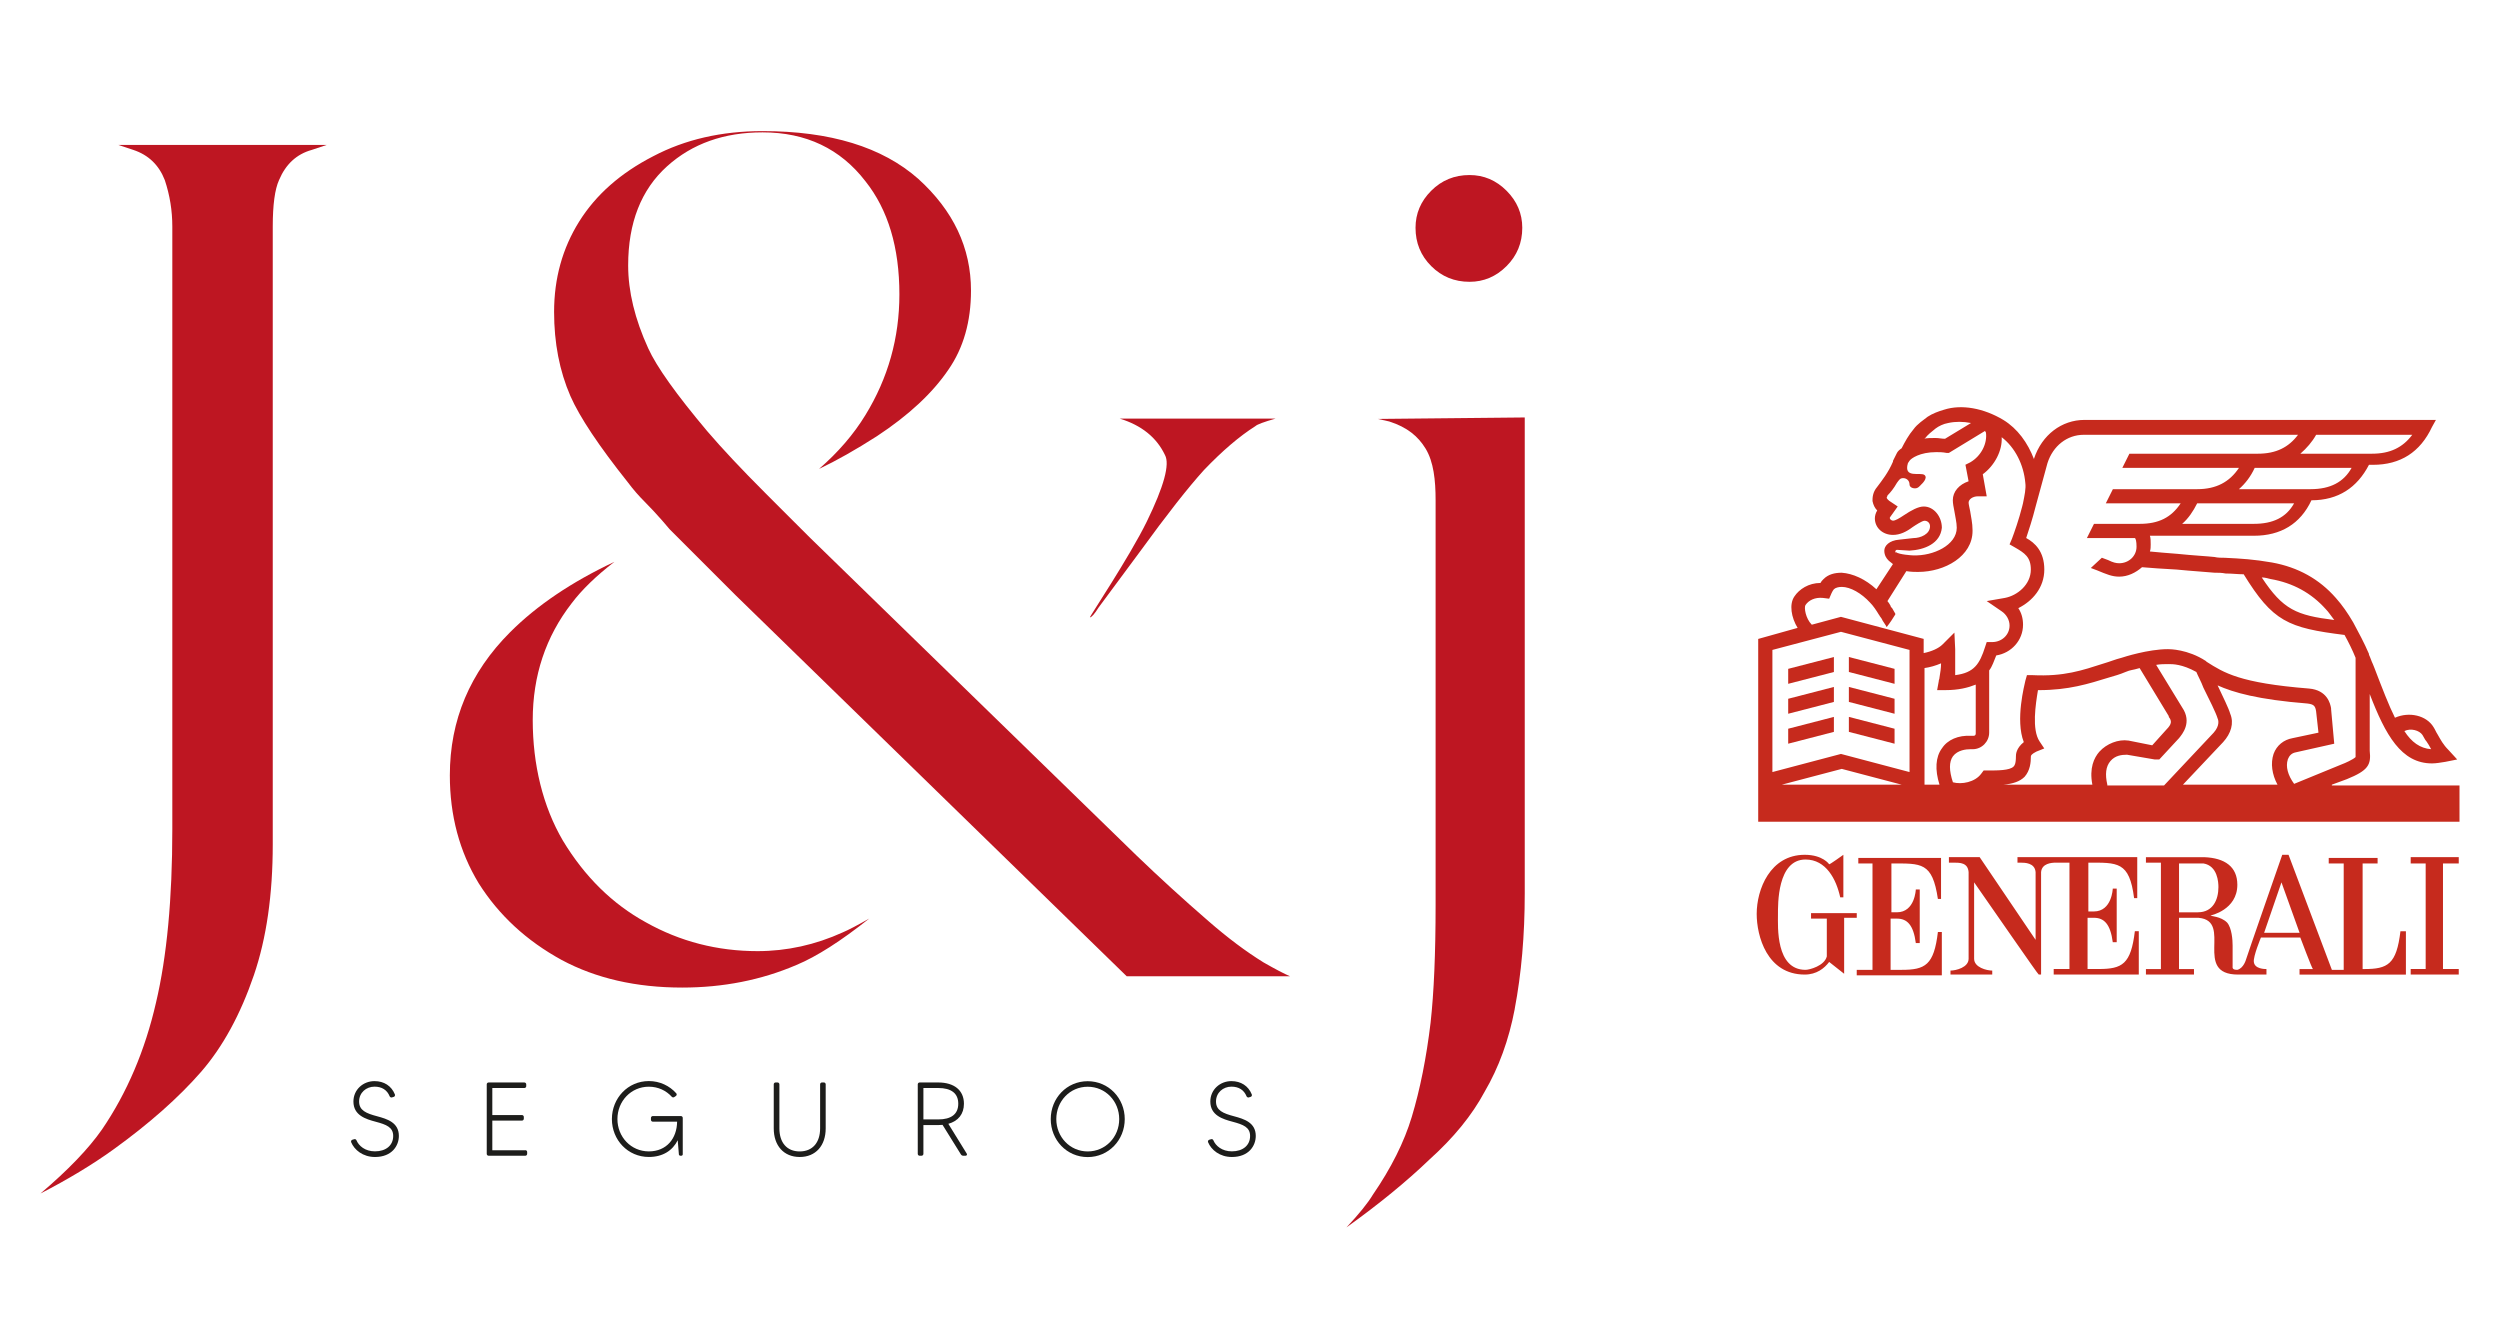
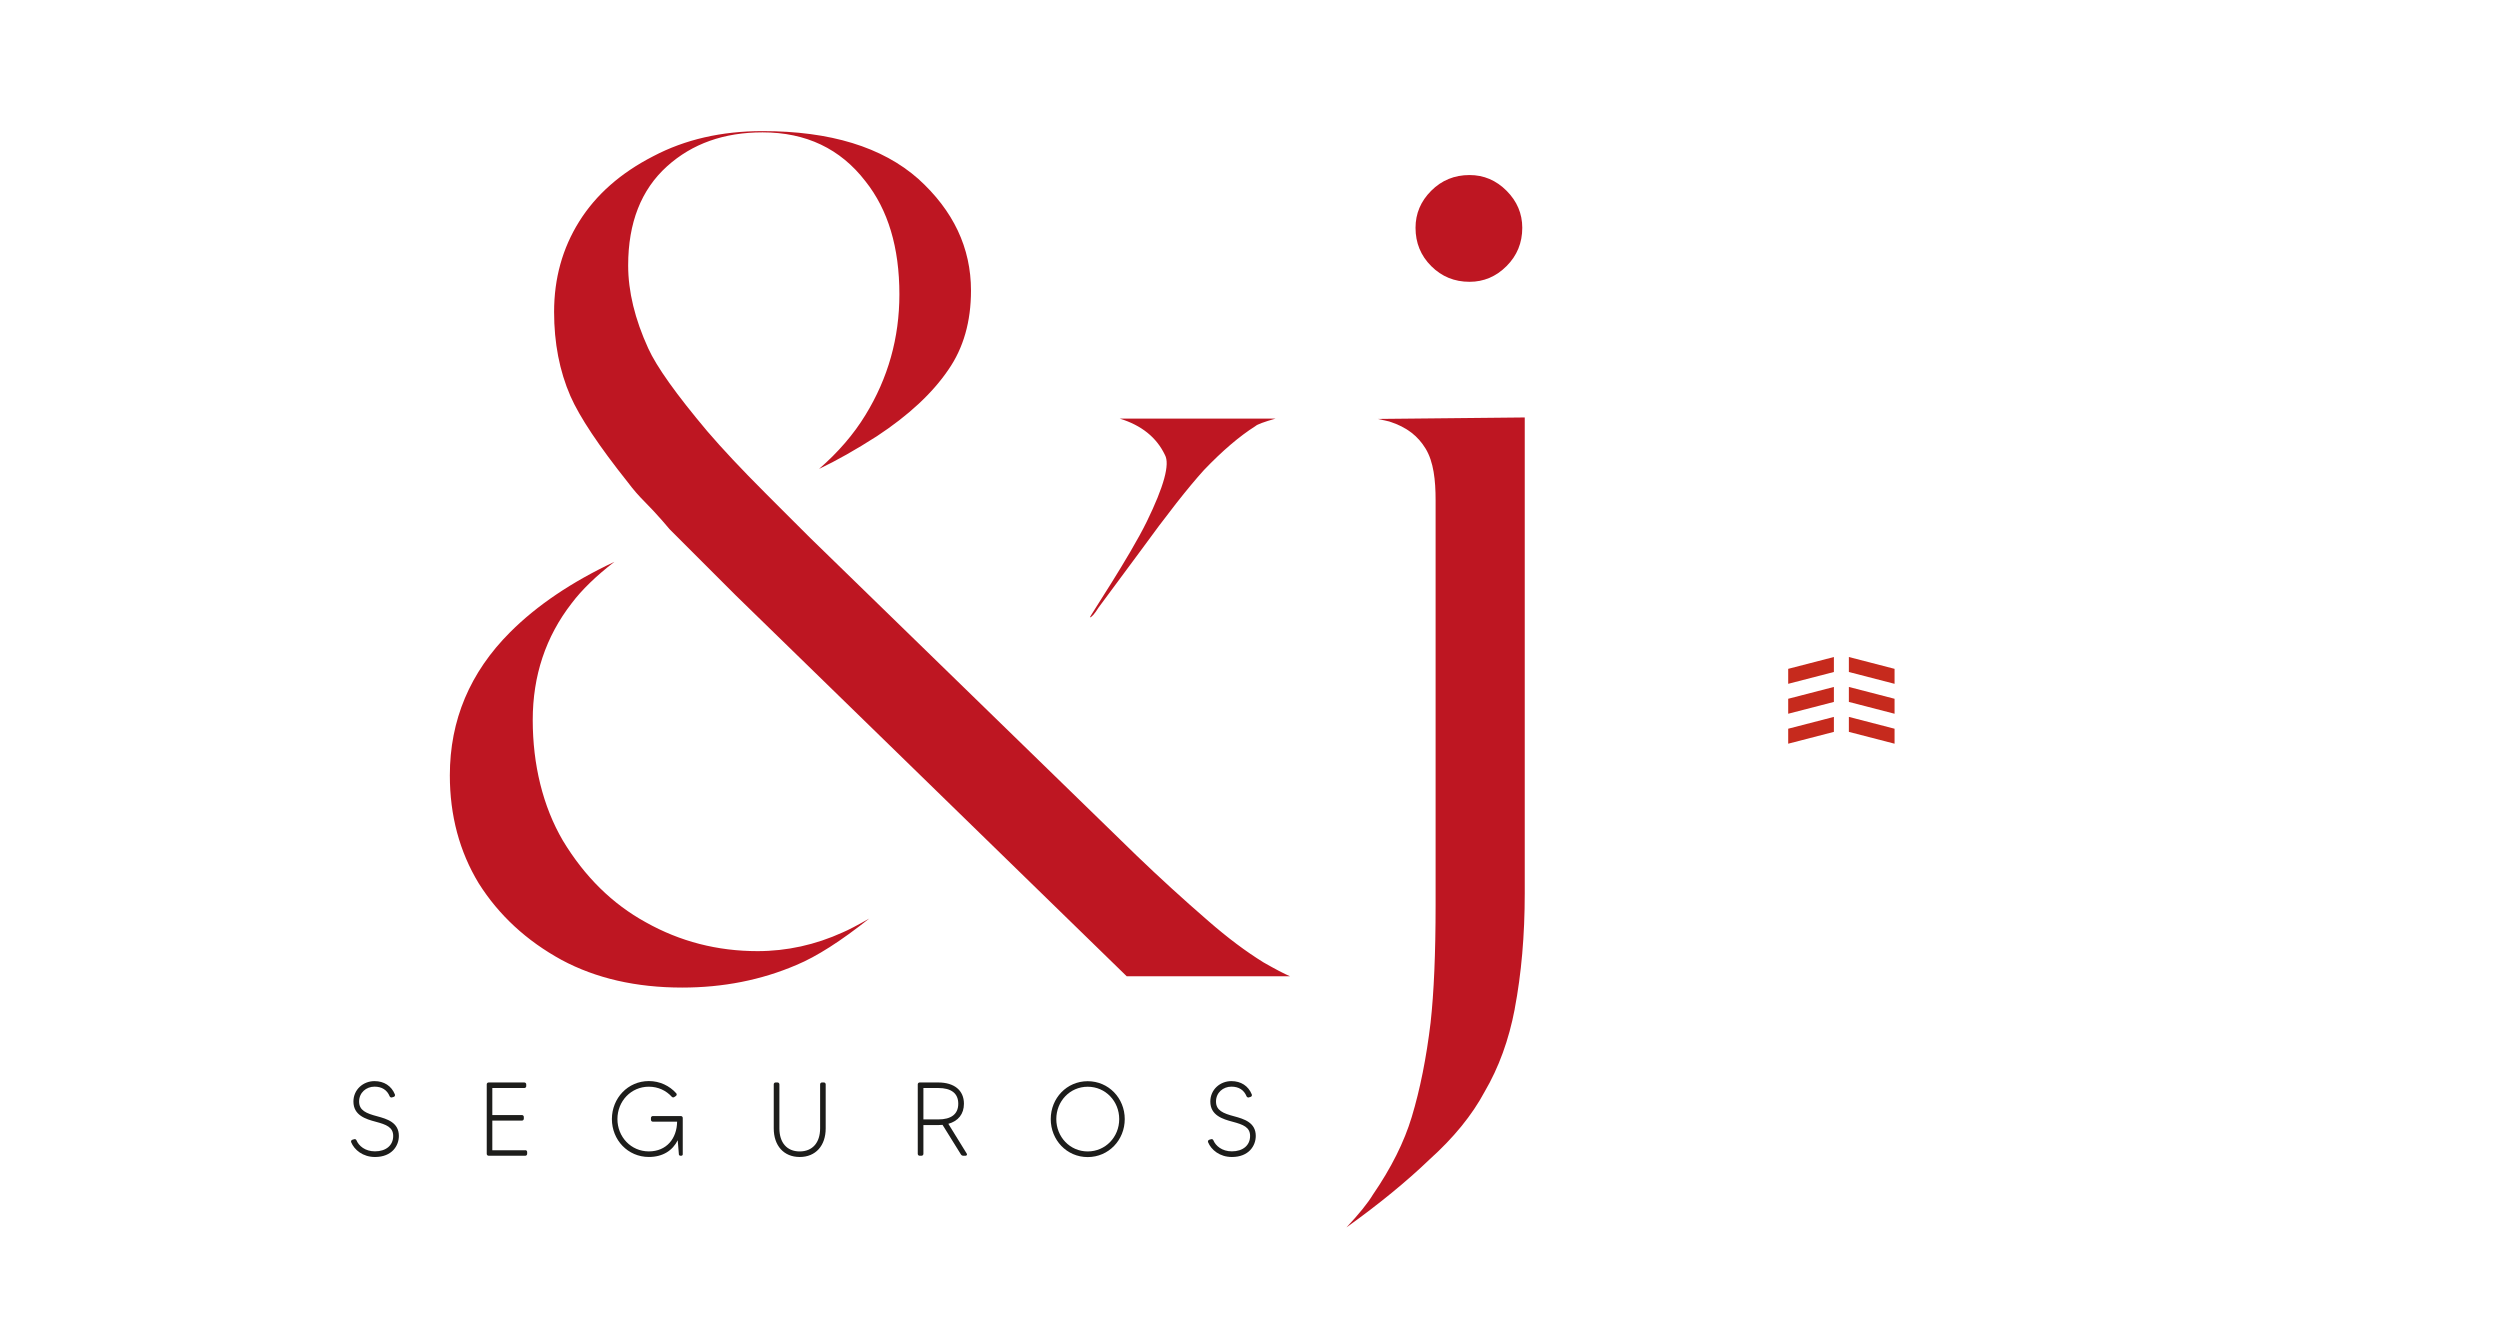
<svg xmlns="http://www.w3.org/2000/svg" id="a" viewBox="0 0 1080 580">
  <path d="M172.31,490.73c0,4.21-2.98,9.09-10.31,9.09-5.25,0-8.95-3.07-10.31-6.42-.14-.41.09-.9.54-1.04l.77-.22c.4-.14.81.04.99.45.99,2.4,3.71,4.79,8,4.79,4.75,0,7.87-2.58,7.87-6.64,0-3.8-2.98-4.93-7.55-6.15-4.21-1.13-9.63-2.71-9.63-8.73,0-5.16,4.21-8.82,9.09-8.82,4.12,0,7.32,2.04,8.82,5.74.18.45-.09.99-.54,1.08l-.77.23c-.4.09-.81-.14-.95-.5-1.13-2.76-3.39-4.16-6.55-4.16-3.57,0-6.65,2.58-6.65,6.42s3.03,5.11,7.82,6.38c4.3,1.17,9.36,2.67,9.36,8.5Z" fill="#1d1d1b" />
  <path d="M226.96,496.88c.4,0,.77.31.77.77v.82c0,.45-.36.81-.77.81h-15.87c-.45,0-.82-.36-.82-.81v-30.03c0-.45.36-.81.82-.81h15.42c.45,0,.82.36.82.81v.82c0,.4-.36.77-.82.77h-13.83v11.67h12.79c.45,0,.82.36.82.82v.77c0,.45-.36.82-.82.82h-12.79v12.8h14.29Z" fill="#1d1d1b" />
  <path d="M294.95,482.95v15.69c0,.36-.27.63-.59.63h-.45c-.32,0-.59-.27-.63-.54l-.5-6.15c-2.21,4.43-6.42,7.23-12.48,7.23-9.04,0-15.96-7.32-15.96-16.37s6.92-16.42,15.96-16.42c4.75,0,8.95,2.04,11.85,5.29.31.36.22.9-.18,1.17l-.68.45c-.32.23-.77.18-1.04-.09-2.44-2.71-5.92-4.39-9.95-4.39-7.69,0-13.57,6.24-13.57,13.98s5.88,13.97,13.57,13.97,12.12-5.61,12.21-12.84h-10.49c-.45,0-.81-.36-.81-.81v-.81c0-.45.36-.81.81-.81h12.12c.45,0,.81.36.81.81Z" fill="#1d1d1b" />
  <path d="M355.93,467.62c.41,0,.77.36.77.81v19.04c0,7.42-4.3,12.35-11.22,12.35s-11.22-4.93-11.22-12.35v-19.04c0-.45.36-.81.82-.81h.81c.45,0,.81.36.81.81v19.04c0,6.11,3.21,9.95,8.77,9.95s8.82-3.84,8.82-9.95v-19.04c0-.45.36-.81.81-.81h.81Z" fill="#1d1d1b" />
  <path d="M417.13,499.28h-.99c-.45,0-.82-.23-1.04-.59l-7.92-12.75c-.59.04-1.22.09-1.85.09h-6.42v12.44c0,.45-.36.81-.81.81h-.81c-.45,0-.82-.36-.82-.81v-30.03c0-.45.36-.81.82-.81h8.05c6.88,0,11.08,3.39,11.08,9.18,0,4.48-2.49,7.5-6.74,8.68l7.96,12.89c.27.36,0,.9-.5.9ZM405.33,483.59c5.56,0,8.64-2.26,8.64-6.78s-3.07-6.79-8.64-6.79h-6.42v13.57h6.42Z" fill="#1d1d1b" />
  <path d="M485.89,483.45c0,9.04-6.96,16.41-16.01,16.41s-15.96-7.37-15.96-16.41,6.92-16.37,15.96-16.37,16.01,7.32,16.01,16.37ZM483.5,483.45c0-7.69-5.88-13.98-13.61-13.98s-13.57,6.29-13.57,13.98,5.88,13.97,13.57,13.97,13.61-6.24,13.61-13.97Z" fill="#1d1d1b" />
  <path d="M542.49,490.73c0,4.21-2.98,9.09-10.31,9.09-5.25,0-8.95-3.07-10.31-6.42-.14-.41.09-.9.54-1.04l.77-.22c.4-.14.81.04.99.45.99,2.4,3.71,4.79,8,4.79,4.75,0,7.87-2.58,7.87-6.64,0-3.8-2.98-4.93-7.55-6.15-4.21-1.13-9.63-2.71-9.63-8.73,0-5.16,4.21-8.82,9.09-8.82,4.12,0,7.32,2.04,8.82,5.74.18.45-.09.99-.54,1.08l-.77.23c-.4.09-.81-.14-.95-.5-1.13-2.76-3.39-4.16-6.55-4.16-3.57,0-6.65,2.58-6.65,6.42s3.03,5.11,7.82,6.38c4.3,1.17,9.36,2.67,9.36,8.5Z" fill="#1d1d1b" />
-   <path d="M134.65,64.77c-6.51,1.82-11.22,6.16-14.11,13.03-1.81,3.99-2.71,10.68-2.71,20.07v266.91c0,21.7-2.71,40.51-8.13,56.43-5.8,17-13.39,30.92-22.78,41.77-9.77,11.21-22.44,22.42-37.98,33.63-9.05,6.52-19.53,12.84-31.46,18.99,11.93-10.12,20.78-19.35,26.58-27.66,10.84-15.92,18.61-34.18,23.33-54.79,4.7-19.89,7.05-44.85,7.05-74.87V97.87c0-6.87-1.08-13.57-3.25-20.07-2.53-6.51-7.05-10.86-13.57-13.03l-6.51-2.17h90.05l-6.51,2.17Z" fill="#be1622" />
  <path d="M364.13,402.76c2.53-1.08,6.33-3.07,11.4-5.96-12.3,9.76-22.78,16.46-31.47,20.07-15.18,6.51-31.65,9.76-49.36,9.76-19.89,0-37.26-3.98-52.08-11.93-15.19-8.31-27.13-19.35-35.81-33.1-8.33-13.74-12.48-29.29-12.48-46.65,0-23.87,8.69-44.48,26.05-61.85,11.57-11.57,26.58-21.7,45.03-30.38-7.96,6.14-14.11,12.12-18.45,17.89-11.22,14.47-16.82,31.29-16.82,50.46s4.34,37.26,13.03,52.08c9.4,15.56,21.33,27.32,35.8,35.27,14.83,8.33,30.93,12.47,48.29,12.47,12.65,0,24.95-2.71,36.88-8.13ZM557.26,421.75h-70.52l-168.72-164.38-25.5-25.5-3.25-3.25-3.25-3.8c-2.54-2.89-5.07-5.6-7.6-8.15-2.53-2.52-4.88-5.23-7.05-8.13-12.66-15.9-20.98-28.39-24.95-37.44-4.71-10.84-7.05-22.97-7.05-36.34,0-14.47,3.6-27.48,10.84-39.06,7.23-11.58,17.9-20.98,32.01-28.22,13.74-7.23,29.47-10.84,47.2-10.84,29.29,0,51.71,6.88,67.27,20.62,15.19,13.75,22.78,29.83,22.78,48.28,0,13.39-3.25,24.79-9.77,34.18-6.87,10.12-17.18,19.71-30.92,28.75-9.05,5.8-17.36,10.5-24.95,14.11,8.31-7.23,15-15,20.07-23.33,9.76-15.92,14.64-33.28,14.64-52.09,0-20.24-4.88-36.52-14.64-48.82-10.86-14.11-25.69-21.16-44.48-21.16-16.64,0-30.39,4.88-41.23,14.65-11.22,10.12-16.82,24.41-16.82,42.86,0,11.21,2.89,23.15,8.67,35.8,3.61,7.96,12.12,19.89,25.51,35.81,6.51,7.59,14.82,16.46,24.95,26.58l6.51,6.52,13.03,13.01,141.04,137.26c9.77,9.4,20.07,18.81,30.93,28.21,8.31,7.24,16.27,13.21,23.87,17.9,5.06,2.89,8.86,4.88,11.39,5.96ZM483.74,180.84h67.28c-5.07,1.45-7.96,2.53-8.69,3.25-6.87,4.34-14.29,10.68-22.24,18.99-6.87,7.59-16.1,19.35-27.66,35.27l-17.78,24.01c-1.82,2.89-3.09,4.34-3.81,4.34-.36,0,17.14-26.18,24.57-41.37,7.41-15.19,10.03-24.77,7.86-28.75-3.61-7.6-10.12-12.84-19.53-15.74Z" fill="#be1622" />
  <path d="M654.37,435.86c-2.54,13.37-6.88,25.3-13.03,35.8-5.42,10.12-13.39,19.89-23.87,29.3-9.77,9.4-21.7,19.16-35.81,29.29,5.42-5.78,9.23-10.5,11.4-14.11,7.95-11.58,13.55-22.78,16.82-33.63,3.6-11.94,6.31-25.5,8.13-40.69,1.45-13.03,2.17-30.01,2.17-50.99v-174.7c0-8.67-.85-16.68-4.36-22.39-3.16-5.15-7.77-9.15-15.72-11.68l-4.88-1.08,63.47-.64v205.6c0,18.1-1.45,34.73-4.34,49.92ZM618.29,114.96c-4.53-4.52-6.78-10.04-6.78-16.55,0-6.14,2.25-11.48,6.78-16.01,4.52-4.52,10.03-6.78,16.55-6.78,6.14,0,11.48,2.26,15.99,6.78,4.52,4.53,6.79,9.86,6.79,16.01,0,6.51-2.27,12.03-6.79,16.55-4.52,4.52-9.85,6.78-15.99,6.78-6.52,0-12.03-2.26-16.55-6.78Z" fill="#be1622" />
-   <path d="M817.09,393.78v-20.76c12.94,0,17.7-.68,20.08,15.32h1.36v-17.7h-35.74v2.38h6.13v45.95h-6.81v2.38h36.76v-18.72h-1.7c-1.7,14.3-5.45,16.34-15.66,16.34h-4.77v-22.13h2.72c4.43,0,7.15,2.72,8.17,10.55h1.7v-23.15h-1.7s-.34,9.87-8.17,9.87h-2.38v-.34ZM802.45,394.46h-20.08v2.38h6.81v16.34c-1.02,4.08-7.49,5.79-9.19,5.79-12.94,0-11.91-18.72-11.91-23.83,0-4.43-.34-23.83,11.91-23.83,8.85,0,13.28,8.51,14.98,16.34h1.36v-18.38s-6.13,4.43-6.13,4.08c0,0-2.72-4.08-10.55-4.08-14.98,0-20.76,14.98-20.76,25.53,0,9.53,4.43,26.21,20.76,26.21,5.11,0,8.51-2.72,10.55-5.45l6.47,5.11v-24.17h5.45v-2.04h.34ZM1036.99,402.29c-1.7,14.3-5.45,16.34-15.66,16.34h-.68v-45.61h6.47v-2.38h-21.11v2.38h6.47v45.95h-5.11l-18.72-49.7h-2.72s-15.66,44.93-15.66,45.27c0,0-1.02,3.74-3.74,4.43-2.38,0-2.04-1.02-2.04-1.7v-8.85c0-2.38-.34-7.49-2.38-9.87-2.72-2.72-7.15-2.72-7.15-3.06,0,0,11.57-2.38,11.57-13.28,0-7.83-5.45-11.57-14.3-11.91h-25.19v2.38h6.47v45.95h-6.47v2.38h20.76v-2.38h-6.47v-22.13h8.51c14.98,1.36-2.72,24.51,17.02,24.51h12.25v-2.38c-.68,0-5.11,0-5.45-3.06-.34-2.38,3.06-10.55,3.06-10.55h17.02s5.11,13.62,5.45,13.62h-5.79v2.38h45.95v-18.72h-2.38ZM949.51,394.12h-8.17v-21.11h10.55c6.13,1.02,6.47,8.17,6.47,10.21,0,5.45-2.38,10.89-8.85,10.89M978.1,402.97l7.49-21.79,7.83,21.79h-15.32ZM901.85,372.67c12.94,0,18.04-.68,20.08,15.32h1.36v-17.7h-51.74v2.38h1.36c1.7,0,6.13,0,6.47,4.08v29.27l-24.17-35.74h-13.28v2.38h2.04c2.72,0,6.13,0,6.47,4.08v37.44c0,3.74-5.45,5.11-7.83,5.11v1.7h18.04v-1.7c-2.38,0-7.83-1.36-7.83-5.11v-33.02c9.53,13.62,27.57,39.83,27.91,39.83h1.02v-44.25c.34-3.74,4.43-4.08,6.47-4.08h5.79v45.95h-6.81v2.38h36.76v-18.72h-1.7c-1.7,14.3-5.45,16.34-15.66,16.34h-4.77v-22.13h2.72c4.43,0,7.15,2.72,8.17,10.55h1.7v-23.15h-1.7s-.34,9.87-8.17,9.87h-2.38v-21.11h-.34ZM1041.42,370.29v2.72h6.47v45.61h-6.47v2.38h20.76v-2.38h-6.81v-45.61h6.81v-2.72h-20.76ZM1007.38,338.97l6.47-2.38c9.19-3.74,10.55-6.13,9.87-12.25v-24.51c6.81,17.7,13.62,29.96,26.89,29.96,1.7,0,3.74-.34,5.79-.68l5.11-1.02-3.74-4.08c-2.38-2.38-3.4-4.43-4.77-6.81-.68-1.02-1.02-2.04-1.7-3.06-3.06-5.11-10.55-6.81-16.68-4.08-2.72-5.45-5.45-12.59-8.85-21.45l-.68-1.7c-.68-1.36-1.02-2.72-1.7-4.08v-.34c-2.04-4.77-4.43-9.19-6.81-13.62-2.38-4.08-4.77-7.49-7.49-10.55-7.15-8.17-16.34-13.28-27.57-15.32-7.83-1.36-13.28-1.7-20.42-2.04-1.36,0-3.06,0-4.43-.34-3.06-.34-9.53-.68-16-1.36-4.43-.34-8.51-.68-11.91-1.02.34-1.02.34-2.04.34-3.06,0-1.36,0-2.72-.34-3.74h44.93c11.57,0,20.08-5.11,24.85-15.32,11.57,0,19.74-5.45,24.85-15.32h1.7c11.91,0,20.42-5.45,25.53-16.34l1.7-3.06h-151.82c-9.87,0-18.38,6.47-21.79,16.68v.34c-2.72-7.15-7.15-13.28-13.28-17.02-8.51-5.11-18.04-6.81-25.53-4.43-2.38.68-5.11,1.7-7.15,3.06-1.7,1.36-4.43,3.06-6.13,5.45-2.04,2.38-3.74,5.45-5.11,8.17-1.02.68-1.7,1.36-2.04,2.04l-1.7,3.4v.34c-2.04,4.77-4.77,8.17-6.81,10.89-2.04,2.38-2.04,4.77-2.04,6.13.34,1.7,1.02,3.06,2.04,4.08-.68,1.02-1.02,2.38-1.02,3.4,0,4.08,3.4,7.15,7.83,7.15,3.06,0,5.79-1.36,8.51-3.4,1.02-.68,4.08-2.72,5.11-2.72,1.36,0,2.38,1.02,2.38,2.38,0,3.4-4.08,5.11-7.15,5.11l-6.13.68c-4.43.34-6.47,2.72-6.47,4.77s1.02,3.4,1.7,4.08l.34.34,1.7,1.36-7.15,10.89c-4.77-4.43-10.21-6.81-14.98-7.15-3.06,0-5.79.68-7.83,2.72-.68.68-1.02,1.02-1.36,1.7-5.11,0-9.19,2.72-11.23,5.79-2.38,3.4-1.36,9.19,1.36,13.62l-17.02,4.77v78.97h302.96v-15.66h-55.15v-.34ZM1046.52,317.53c.68,1.02,1.02,2.04,1.7,2.72.68,1.02,1.36,2.04,2.04,3.4-4.77-.34-8.51-3.06-11.57-7.83,2.72-1.36,6.47-.34,7.83,1.7M980.83,250.13c9.87,1.7,17.7,6.13,23.83,12.94,1.36,1.36,2.38,3.06,3.74,4.77-16.34-2.04-22.13-4.43-31.32-18.38,1.36,0,2.38.34,3.74.68M973.68,226.3h-30.98c2.72-2.38,4.77-5.45,6.47-8.85h41.87c-3.4,6.13-9.19,8.85-17.36,8.85M998.19,211.32h-30.98c2.72-2.38,5.11-5.45,6.81-9.19h41.87c-3.4,6.13-9.19,9.19-17.7,9.19M1000.57,187.83h41.53c-4.08,5.45-9.53,8.17-17.36,8.17h-30.98c2.72-2.38,5.11-5.11,6.81-8.17M831.73,189.2c1.02-1.36,2.72-2.72,4.43-4.08,1.36-1.02,3.4-2.04,5.45-2.38,3.06-.68,6.47-.68,9.87,0l-11.23,6.81c-1.36,0-2.72-.34-4.08-.34-2.04,0-3.74,0-5.11.34q.34,0,.68-.34M818.79,238.21c0-.34.34-.68.68-.68l5.45.34c6.47-.34,13.28-3.06,13.96-9.87,0-4.77-3.4-9.19-7.83-9.19-2.38,0-5.45,1.7-8.51,3.74-2.04,1.36-3.74,2.38-4.77,2.38-.68,0-1.36-.68-1.36-1.02v-.34l3.4-4.77-3.06-2.04c-.68-.34-1.7-1.36-1.7-1.7s.34-.68.34-1.02c1.36-1.36,2.72-3.06,4.08-5.45,1.02-1.36,1.36-2.04,2.72-2.04s2.72,1.02,2.72,2.72c0,1.02,1.02,1.7,2.38,1.7s2.04-1.02,2.72-1.7c0,0,3.06-2.72,1.36-4.08-1.7-1.36-9.19,1.7-7.15-5.11l.68-1.02c.68-1.02,4.43-3.74,11.57-3.74,1.36,0,2.72,0,4.43.34h1.02l15.66-9.53c0,.34.34.68.34.68.68,4.77-2.04,10.21-6.81,12.94l-2.04,1.02,1.36,7.15c-4.08,1.36-6.81,4.43-6.81,8.17,0,1.36.34,3.06.68,4.77.34,2.38,1.02,4.77,1.02,7.15,0,7.49-10.21,12.25-18.72,11.91h-.34c-.34,0-5.79-.34-7.15-1.36-.34.34-.34,0-.34-.34M779.99,261.36c1.36-2.04,4.08-3.4,7.49-3.06l2.72.34,1.02-2.38c.34-.68.68-1.36,1.02-1.7.68-.68,2.04-1.02,3.4-1.02,3.74,0,8.51,2.72,12.25,6.81,1.36,1.36,2.72,3.4,3.74,5.11.34.34.34.68.68,1.02s.68,1.02.68,1.02c0,.34,2.04,3.06,2.04,3.4,1.36-1.7,2.72-3.74,3.74-5.45v-.34c-.34-.68-1.02-1.7-1.36-2.38l-.34-.34s-.34-.34-.34-.68c-.34-.68-1.02-1.7-1.36-2.04l8.17-12.94c2.04.34,3.74.34,4.77.34h.34c11.57,0,23.49-6.81,23.49-17.7v-.34c0-3.06-.68-5.79-1.02-8.17-.34-1.7-.68-3.06-.68-3.74,0-1.36,1.7-2.72,4.08-2.72h3.74l-1.7-9.53c5.11-3.74,8.51-10.21,8.17-16,5.79,4.43,9.53,11.91,10.21,19.74.34,2.38-.34,5.45-1.02,8.85l-.34,1.36c-1.36,5.45-3.4,11.23-4.43,13.96l-1.02,2.38,2.38,1.36c4.08,2.38,6.81,4.08,6.81,9.53,0,6.47-5.79,11.23-11.23,12.25l-7.83,1.36,6.47,4.43c2.04,1.36,3.4,3.74,3.4,6.13,0,4.08-3.4,7.15-7.49,7.15h-2.38l-.68,2.04c-2.38,7.49-4.77,11.23-12.94,12.25v-11.23l-.34-7.15-5.11,5.11c-1.7,1.7-4.77,3.06-8.17,3.74v-6.13l-35.74-9.53-12.59,3.4c-2.72-2.72-3.4-7.49-2.72-8.51M769.77,338.97l25.87-6.81,25.87,6.81h-51.74ZM824.92,333.53l-29.62-7.83-29.62,7.83v-52.76l29.62-7.83,29.62,7.83v52.76ZM838.88,323.32c-2.72,3.74-3.06,9.19-1.02,15.66h-6.47v-50.38c2.38-.34,4.77-1.02,7.15-2.04,0,2.04-.34,4.08-.68,6.13,0,.68-.34,1.02-.34,1.7l-.68,3.74h3.74c5.45,0,9.53-1.02,12.94-2.38v21.11c0,.68-.34,1.02-1.02,1.02h-1.02c-5.45-.34-10.21,1.7-12.59,5.45M906.96,324.68c-2.38,2.72-4.43,7.15-3.06,14.3h-38.47c4.08-.34,7.15-1.36,9.19-3.4,2.38-2.72,2.72-6.13,2.72-8.85,0-.34.34-1.02,2.38-2.04l3.4-1.36-2.04-3.06c-3.4-5.11-1.7-16-.68-22.13h.34c12.94,0,21.45-2.72,30.3-5.45,2.38-.68,4.77-1.36,7.15-2.38s2.72-.68,6.13-1.7l12.59,20.76v.34c1.36,1.7,1.36,3.06-1.02,5.45l-6.13,6.81-10.21-2.04c-4.43-.68-9.53,1.36-12.59,4.77M910.36,338.97c-1.02-4.43-.68-7.83,1.36-10.21,2.04-2.38,4.77-2.72,7.15-2.72l11.91,2.04h2.04l8.51-9.19c1.36-1.7,5.79-6.81,1.36-13.28l-11.23-18.38c1.7-.34,3.74-.34,5.45-.34s5.79,0,11.91,3.4c.68,1.7,2.04,4.08,3.06,6.81,2.38,4.77,5.45,10.89,6.13,13.28.34.68,1.02,3.06-1.7,6.13l-21.45,22.81h-24.51v-.34ZM983.89,338.97h-40.85l17.36-18.38c3.4-3.74,4.77-8.17,3.06-12.25-.68-2.38-3.06-7.15-5.45-12.25,6.81,3.06,17.36,6.13,38.81,7.83,2.72.34,3.4,1.02,3.74,3.4l1.02,9.19-11.23,2.38c-3.74.68-6.81,3.06-8.17,6.81-1.36,4.08-.68,8.85,1.7,13.28M988.31,328.08c.68-1.7,1.7-2.72,3.4-3.06l16.68-3.74-1.36-14.98v-.34c-.34-2.04-1.7-7.83-9.53-8.51-29.96-2.38-36.76-6.81-44.25-11.57l-.34-.34c-7.83-5.11-15.66-5.11-16.34-5.11-8.51,0-19.06,3.4-20.08,3.74-2.72.68-5.11,1.7-7.49,2.38-9.53,3.06-17.36,5.79-30.98,5.11h-2.38l-.68,2.38c-.34,1.7-4.43,17.02-.68,26.55-3.4,2.72-3.4,5.45-3.4,6.13,0,3.4-.68,4.08-1.02,4.43-1.7,1.7-6.81,1.7-11.23,1.7h-1.7l-1.02,1.36c-2.72,3.74-8.51,4.77-12.25,3.74-1.7-5.11-1.7-8.85,0-11.23,2.04-2.72,5.79-3.06,7.49-3.06h1.02c4.08,0,7.15-3.4,7.15-7.15v-26.89c1.36-1.7,2.04-4.08,3.06-6.47,6.47-1.02,11.57-6.47,11.57-13.28,0-2.72-.68-5.11-2.04-7.15,6.13-3.06,11.23-8.85,11.23-16.68s-4.08-11.57-7.83-13.62c1.02-3.06,2.72-8.17,4.08-13.62l5.11-18.72c2.38-7.49,8.51-12.25,15.66-12.25h92.59c-4.08,5.45-9.53,8.17-17.36,8.17h-55.49l-3.06,6.13h50.38c-4.08,6.13-9.87,9.19-18.04,9.19h-36.42l-3.06,6.13h32.34c-4.08,6.13-9.53,8.85-17.7,8.85h-19.74l-3.06,6.13h20.76c.34.34.68,1.36.68,3.74,0,4.08-3.4,7.15-7.49,7.15-1.36,0-2.72-.34-4.77-1.36-1.02-.34-1.7-.68-2.72-1.02l-4.77,4.43c1.02.34,1.7.68,2.72,1.02,4.08,1.7,6.47,2.72,9.53,2.72,3.74,0,7.15-1.7,9.87-4.08,3.4.34,9.19.68,14.98,1.02,6.81.68,12.94,1.02,16.34,1.36,1.7,0,3.06,0,4.77.34,2.72,0,5.45.34,7.83.34,12.59,20.42,19.06,23.15,43.57,26.21,1.7,3.06,3.4,6.47,4.77,9.87v42.89c-1.02,1.02-4.77,2.72-5.79,3.06l-20.76,8.51c-2.72-3.74-3.74-7.49-2.72-10.55" fill="#c62a1d" />
  <path d="M798.71,290.3l19.74,5.11v-6.47l-19.74-5.11v6.47ZM792.24,283.83l-19.74,5.11v6.47l19.74-5.11v-6.47ZM792.24,296.76l-19.74,5.11v6.47l19.74-5.11v-6.47ZM798.71,303.23l19.74,5.11v-6.47l-19.74-5.11v6.47ZM798.71,316.17l19.74,5.11v-6.47l-19.74-5.11v6.47ZM792.24,309.7l-19.74,5.11v6.47l19.74-5.11v-6.47Z" fill="#c62a1d" />
</svg>